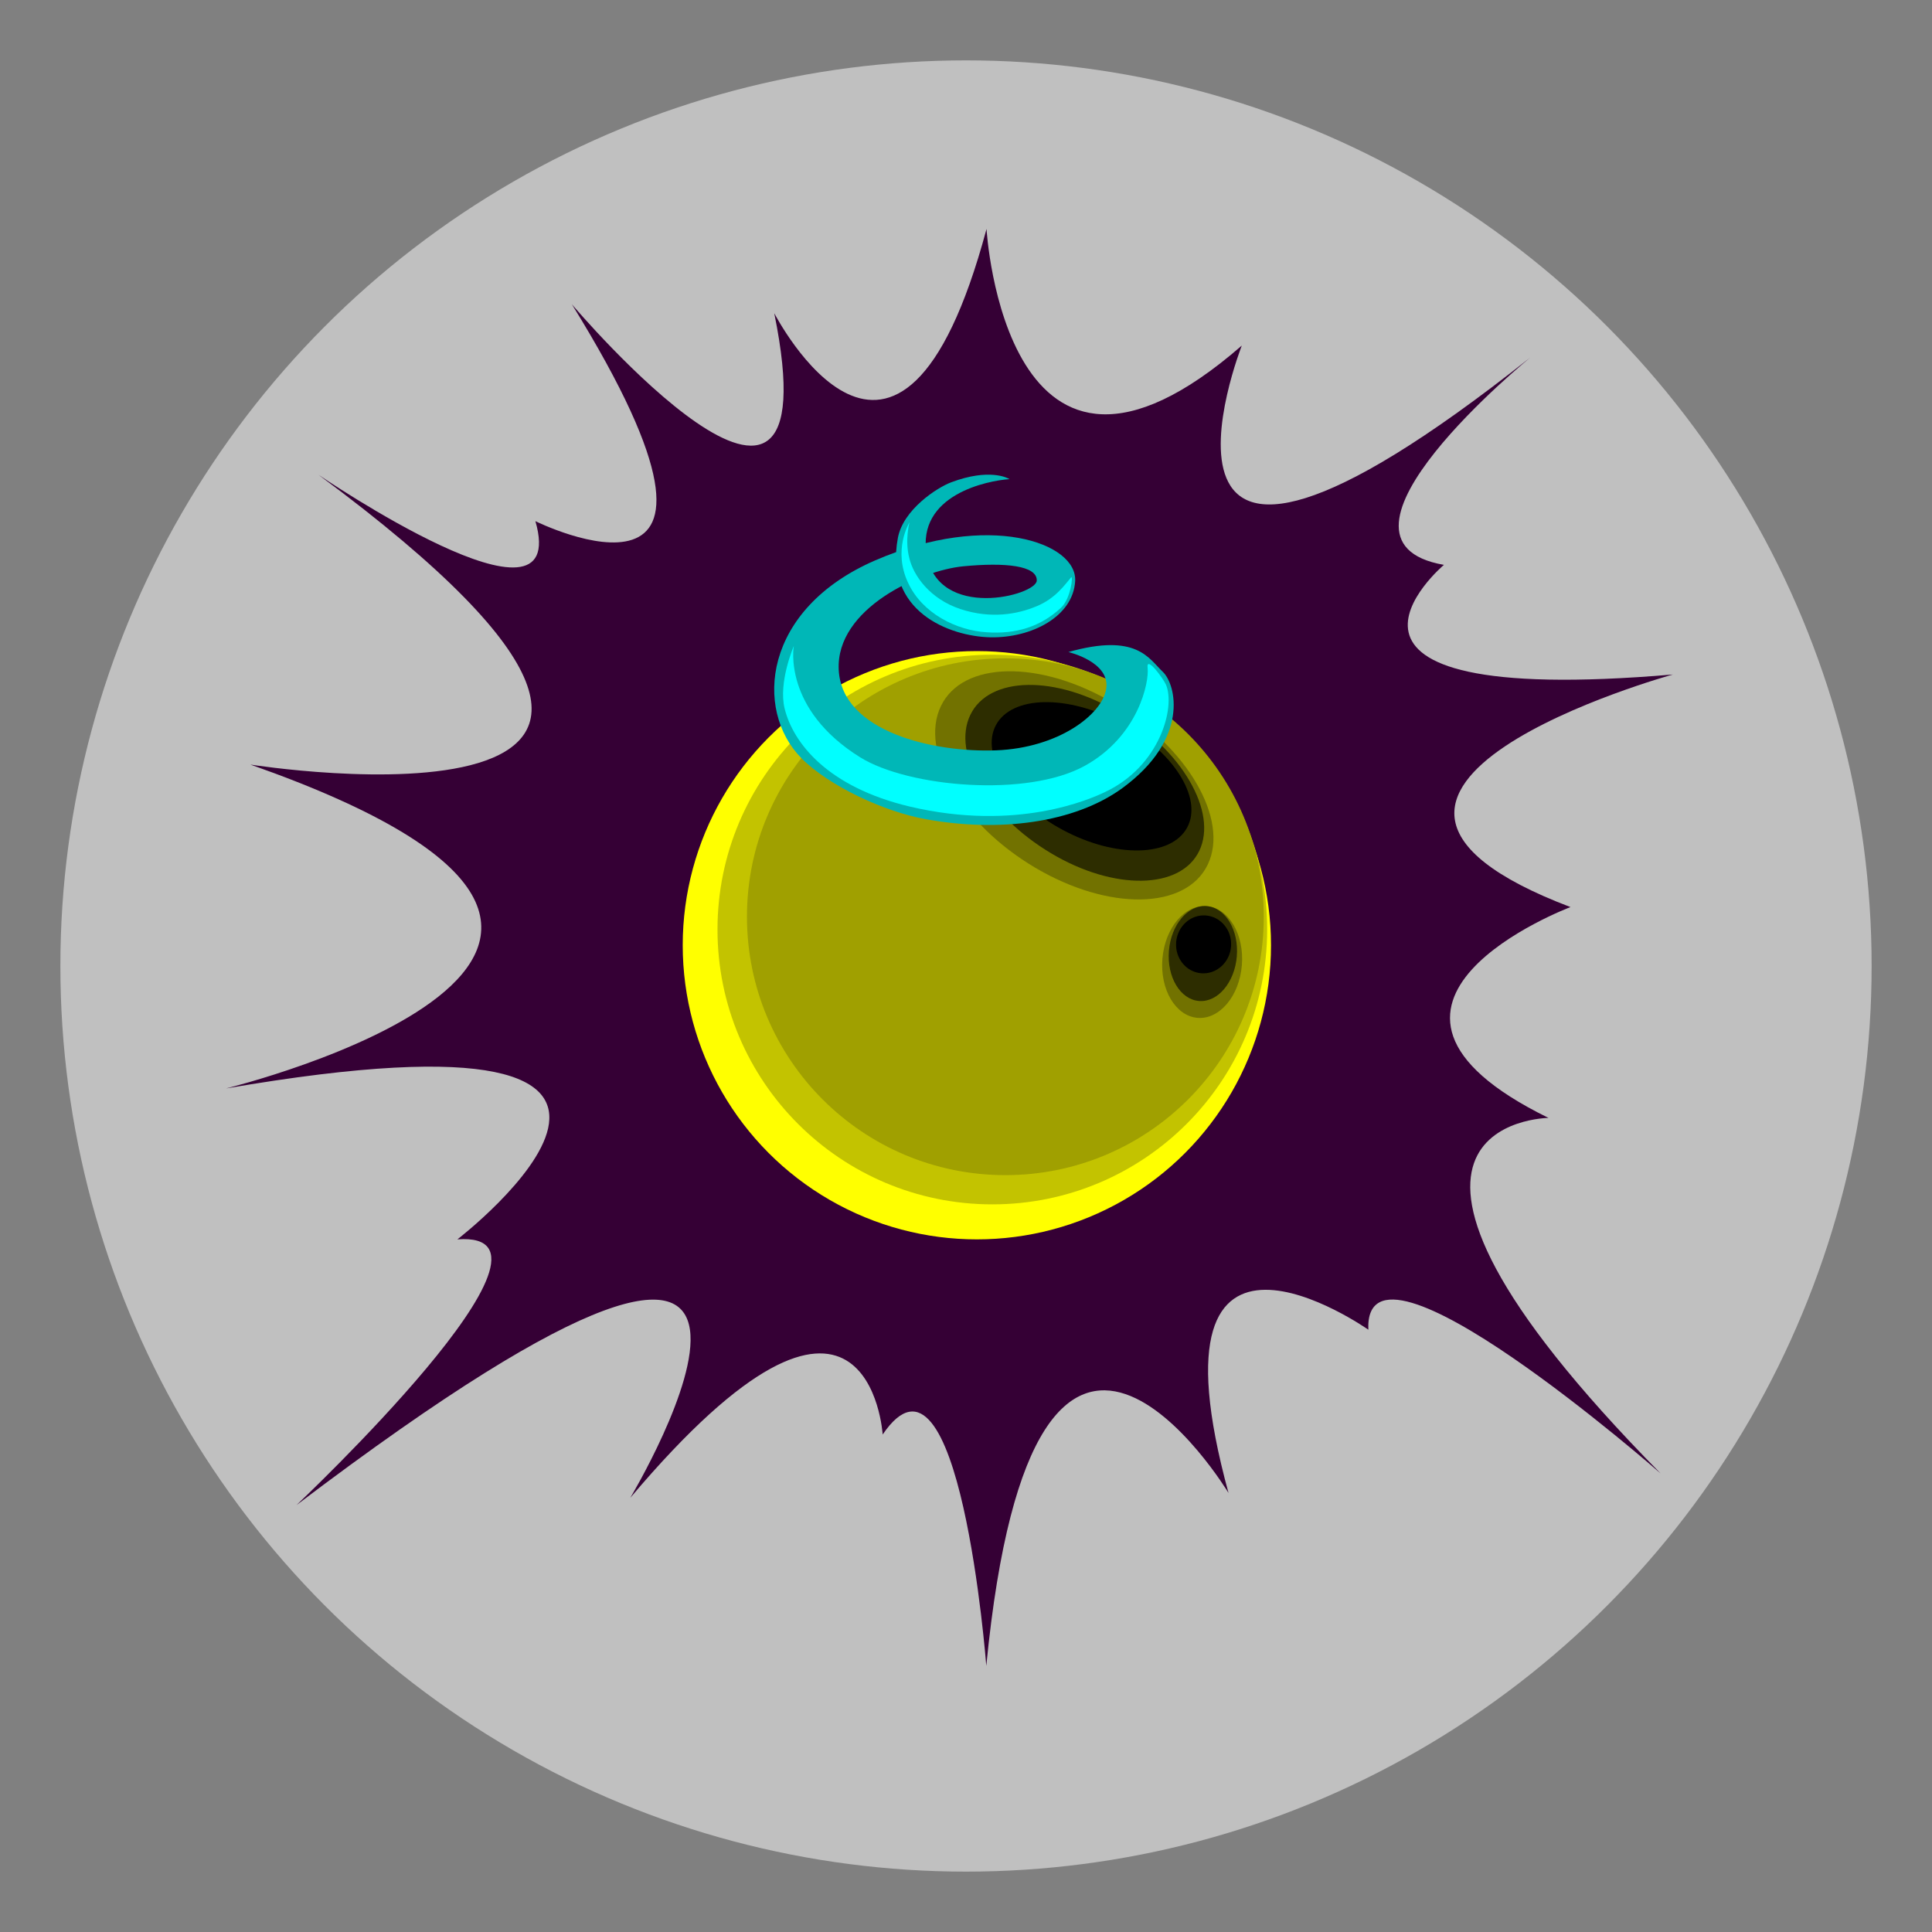
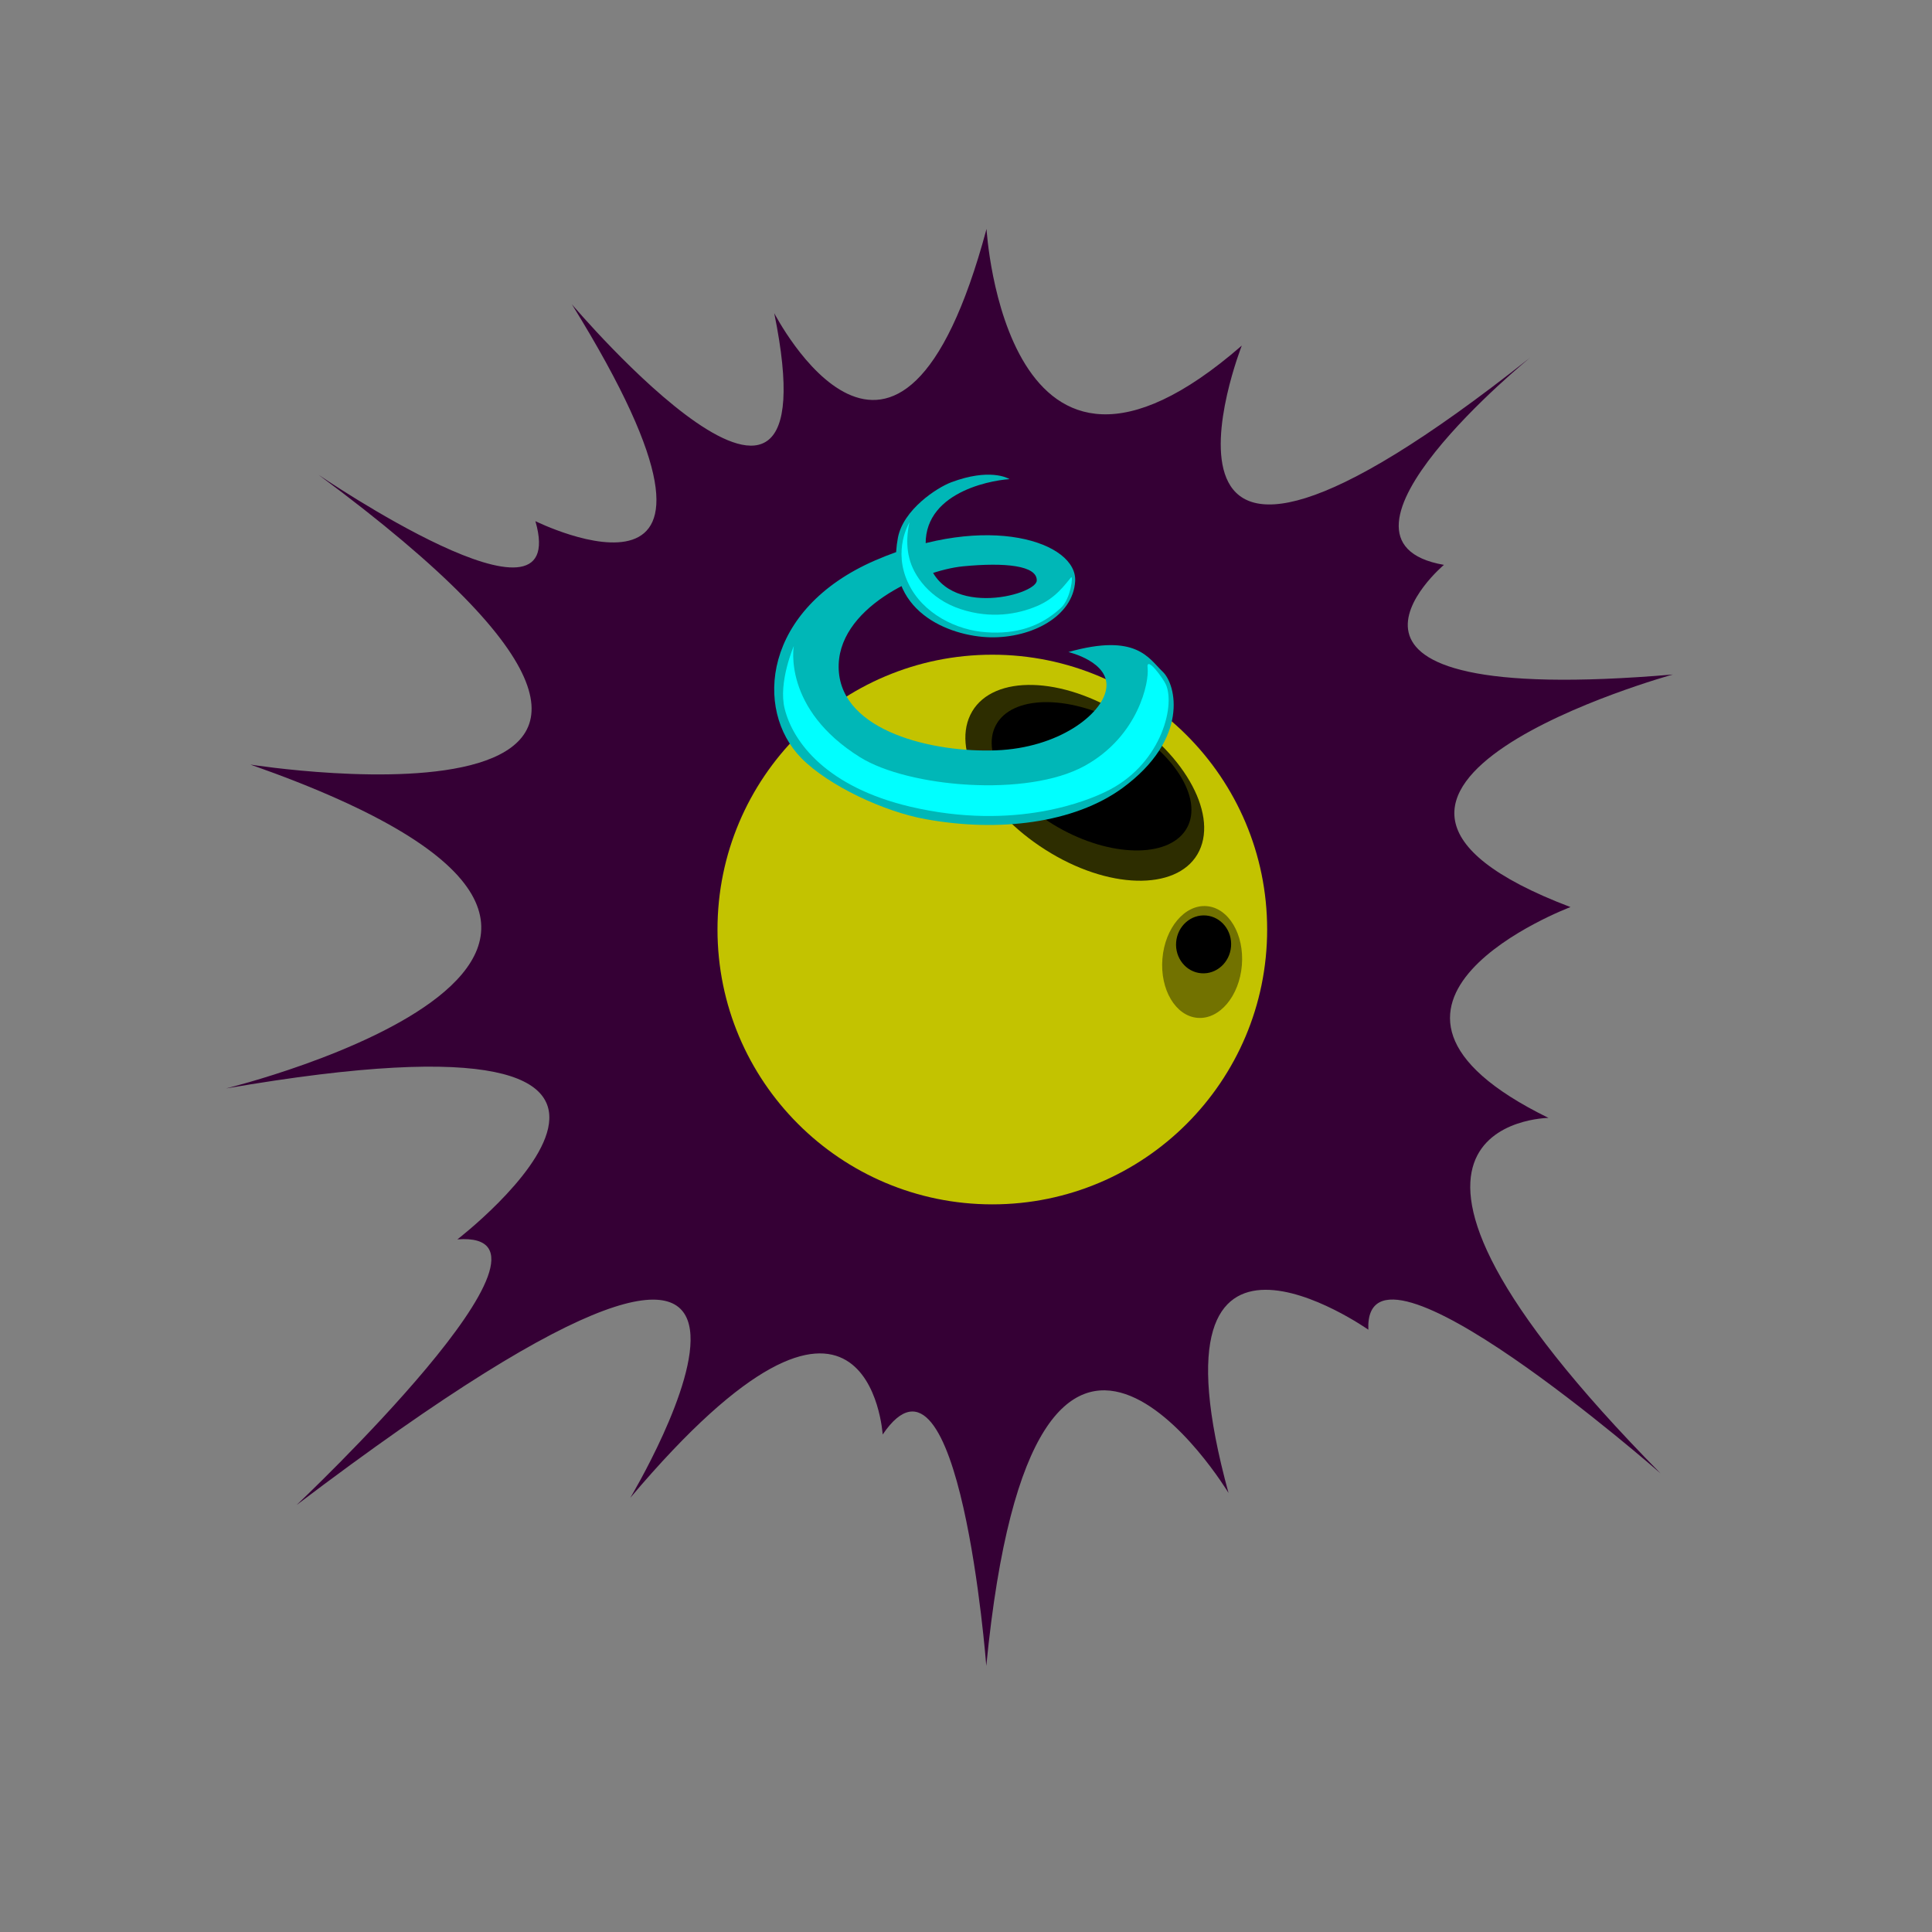
<svg xmlns="http://www.w3.org/2000/svg" version="1.1" x="0px" y="0px" viewBox="0 0 800 800" style="enable-background:new 0 0 800 800;" xml:space="preserve">
  <rect x="0" y="0" width="800" height="800" fill="#808080" stroke="none" />
  <style type="text/css">
	.st0{fill:#ffffff; fill-opacity:0.5;}
	.st1{fill:#350035;}
	.st2{fill:#FFFF00;}
	.st3{fill:#C3C300;}
	.st4{fill:#A0A000;}
	.st5{fill:#727200;}
	.st6{fill:#2D2D00;}
	.st7{fill:#000000;}
	.st8{fill:#00B7B7;}
	.st9{fill:#00FFFF;}
</style>
  <g id="top-quark-layer-0">
-     <circle class="st0" cx="400" cy="400" r="375" />
-   </g>
+     </g>
  <g id="top-quark-layer-1">
    <path class="st1" d="M408.5,94.8c0,0,7.7,133.6,105.7,48.3c0,0-56.8,144.7,119.5,4.9c0,0-93.3,75.9-35.8,85.9   c0,0-70.6,59.5,94.8,45.4c0,0-171.4,47.3-42.4,96.3c0,0-105.9,39.9-9.1,87.3c0,0-97.8,1,46.4,147.2c0,0-123-107.9-121-59.5   c0,0-94.6-66.6-57.9,67.6c0,0-80.3-133-100.3,71.6c0,0-11-142.9-42.9-95.8c0,0-5.7-90.8-104.5,26.2c0,0,111.9-186.6-138.2,3   c0,0,121-114.1,66.6-110c0,0,132.1-101.8-95.8-62.5c0,0,230.9-56.5,10.1-134.1c0,0,242,38.3,28.2-120c0,0,104.9,71.6,89.8,19.2   c0,0,101.9,50.4,15.1-89.8c0,0,109.4,129.2,83.8,3.7C320.7,129.7,372.1,230.3,408.5,94.8z" />
  </g>
  <g id="top-quark-layer-2">
-     <circle class="st2" cx="404.5" cy="391.4" r="121.8" />
    <circle class="st3" cx="410.9" cy="384.9" r="113.8" />
-     <circle class="st4" cx="416.3" cy="379.6" r="107" />
  </g>
  <g id="top-quark-layer-3">
    <ellipse transform="matrix(0.997 8.191354e-02 -8.191354e-02 0.997 34.291 -39.422)" class="st5" cx="497.6" cy="398.2" rx="16.5" ry="23.2" />
-     <path class="st5" d="M500.1,358c-9,18.8-41.1,19.3-71.6,1.2s-47.9-48-38.9-66.8s41.1-19.3,71.6-1.2   C491.7,309.4,509.1,339.3,500.1,358z" />
  </g>
  <g id="top-quark-layer-4">
-     <ellipse transform="matrix(0.997 8.191354e-02 -8.191354e-02 0.997 34.008 -39.456)" class="st6" cx="497.9" cy="394.7" rx="14.1" ry="19.7" />
    <path class="st6" d="M496.6,352.3c-7.7,16.1-35.3,16.6-61.4,1C409,337.7,394,312.1,401.8,296s35.3-16.6,61.4-1   C489.4,310.5,504.3,336.2,496.6,352.3z" />
  </g>
  <g id="top-quark-layer-5">
    <ellipse transform="matrix(0.997 8.191354e-02 -8.191354e-02 0.997 33.697 -39.495)" class="st7" cx="498.2" cy="390.9" rx="11.4" ry="12" />
    <ellipse transform="matrix(0.882 0.472 -0.472 0.882 204.933 -175.196)" class="st7" cx="452" cy="321.2" rx="44.9" ry="25.2" />
  </g>
  <g id="top-quark-layer-6">
    <path class="st8" d="M418,198.4c-0.7-0.5-8.4-4.6-24.1,1.3c-5.9,2.2-19.9,11.3-22.1,23c-5.7,30.4,21.2,40.8,38.3,41.2   c17.1,0.3,34.2-8.6,35.1-23.2c1-16.1-36-28.9-82.7-8.7s-50.3,62-30.7,81.9c11.2,11.4,34.2,22.2,51.5,25.3   c30.2,5.5,61.5,1.7,81.5-12.9c27.7-20.3,22.3-42.9,16.6-48.2c-5.7-5.4-10.7-16.1-39-8.1c0,0,17.7,4.1,15.6,15.5   c-1.8,10.4-19.7,24.2-45.5,25.2c-25.9,1-63.9-7.7-65.2-33.3c-1.3-25.5,34-41.2,51.5-42.9c17.5-1.7,30.7-0.3,30.5,5.9   c-0.2,6.2-40.8,16.7-45.6-10.7C379.5,204.8,409,199,418,198.4z" />
    <path class="st9" d="M328.7,267.5c0,0-4.8,26,27.5,46.1c20,12.4,69.1,16.7,93,3.5c22.4-12.4,26.7-35,26-40.5   c-0.7-5.5,6.5,4.4,7.6,6.9c4,9.4-2.5,33.7-25.1,44.4c-6.4,3.1-36.7,16.5-80.9,6.1c-34.2-8.1-48.4-26.4-51.9-40.6   C322.2,282.5,328.7,267.5,328.7,267.5z" />
    <path class="st9" d="M376.6,216.3c0,0-7.1,11.4-0.5,25.2c6,12.7,20.1,19.5,32.3,20.3c12.3,0.9,22.5-2.3,30.9-10.1   c4.1-3.7,5.2-13.8,4.2-12.6c-2.5,2.9-6.4,8.7-14.2,11.9c-7.8,3.3-18.9,5.4-31.6,1.2c-12.7-4.2-19.5-13.9-21.2-21.2   C374.6,223.7,376.6,216.3,376.6,216.3z" />
    <g>
	</g>
    <g>
	</g>
    <g>
	</g>
    <g>
	</g>
    <g>
	</g>
    <g>
	</g>
  </g>
</svg>